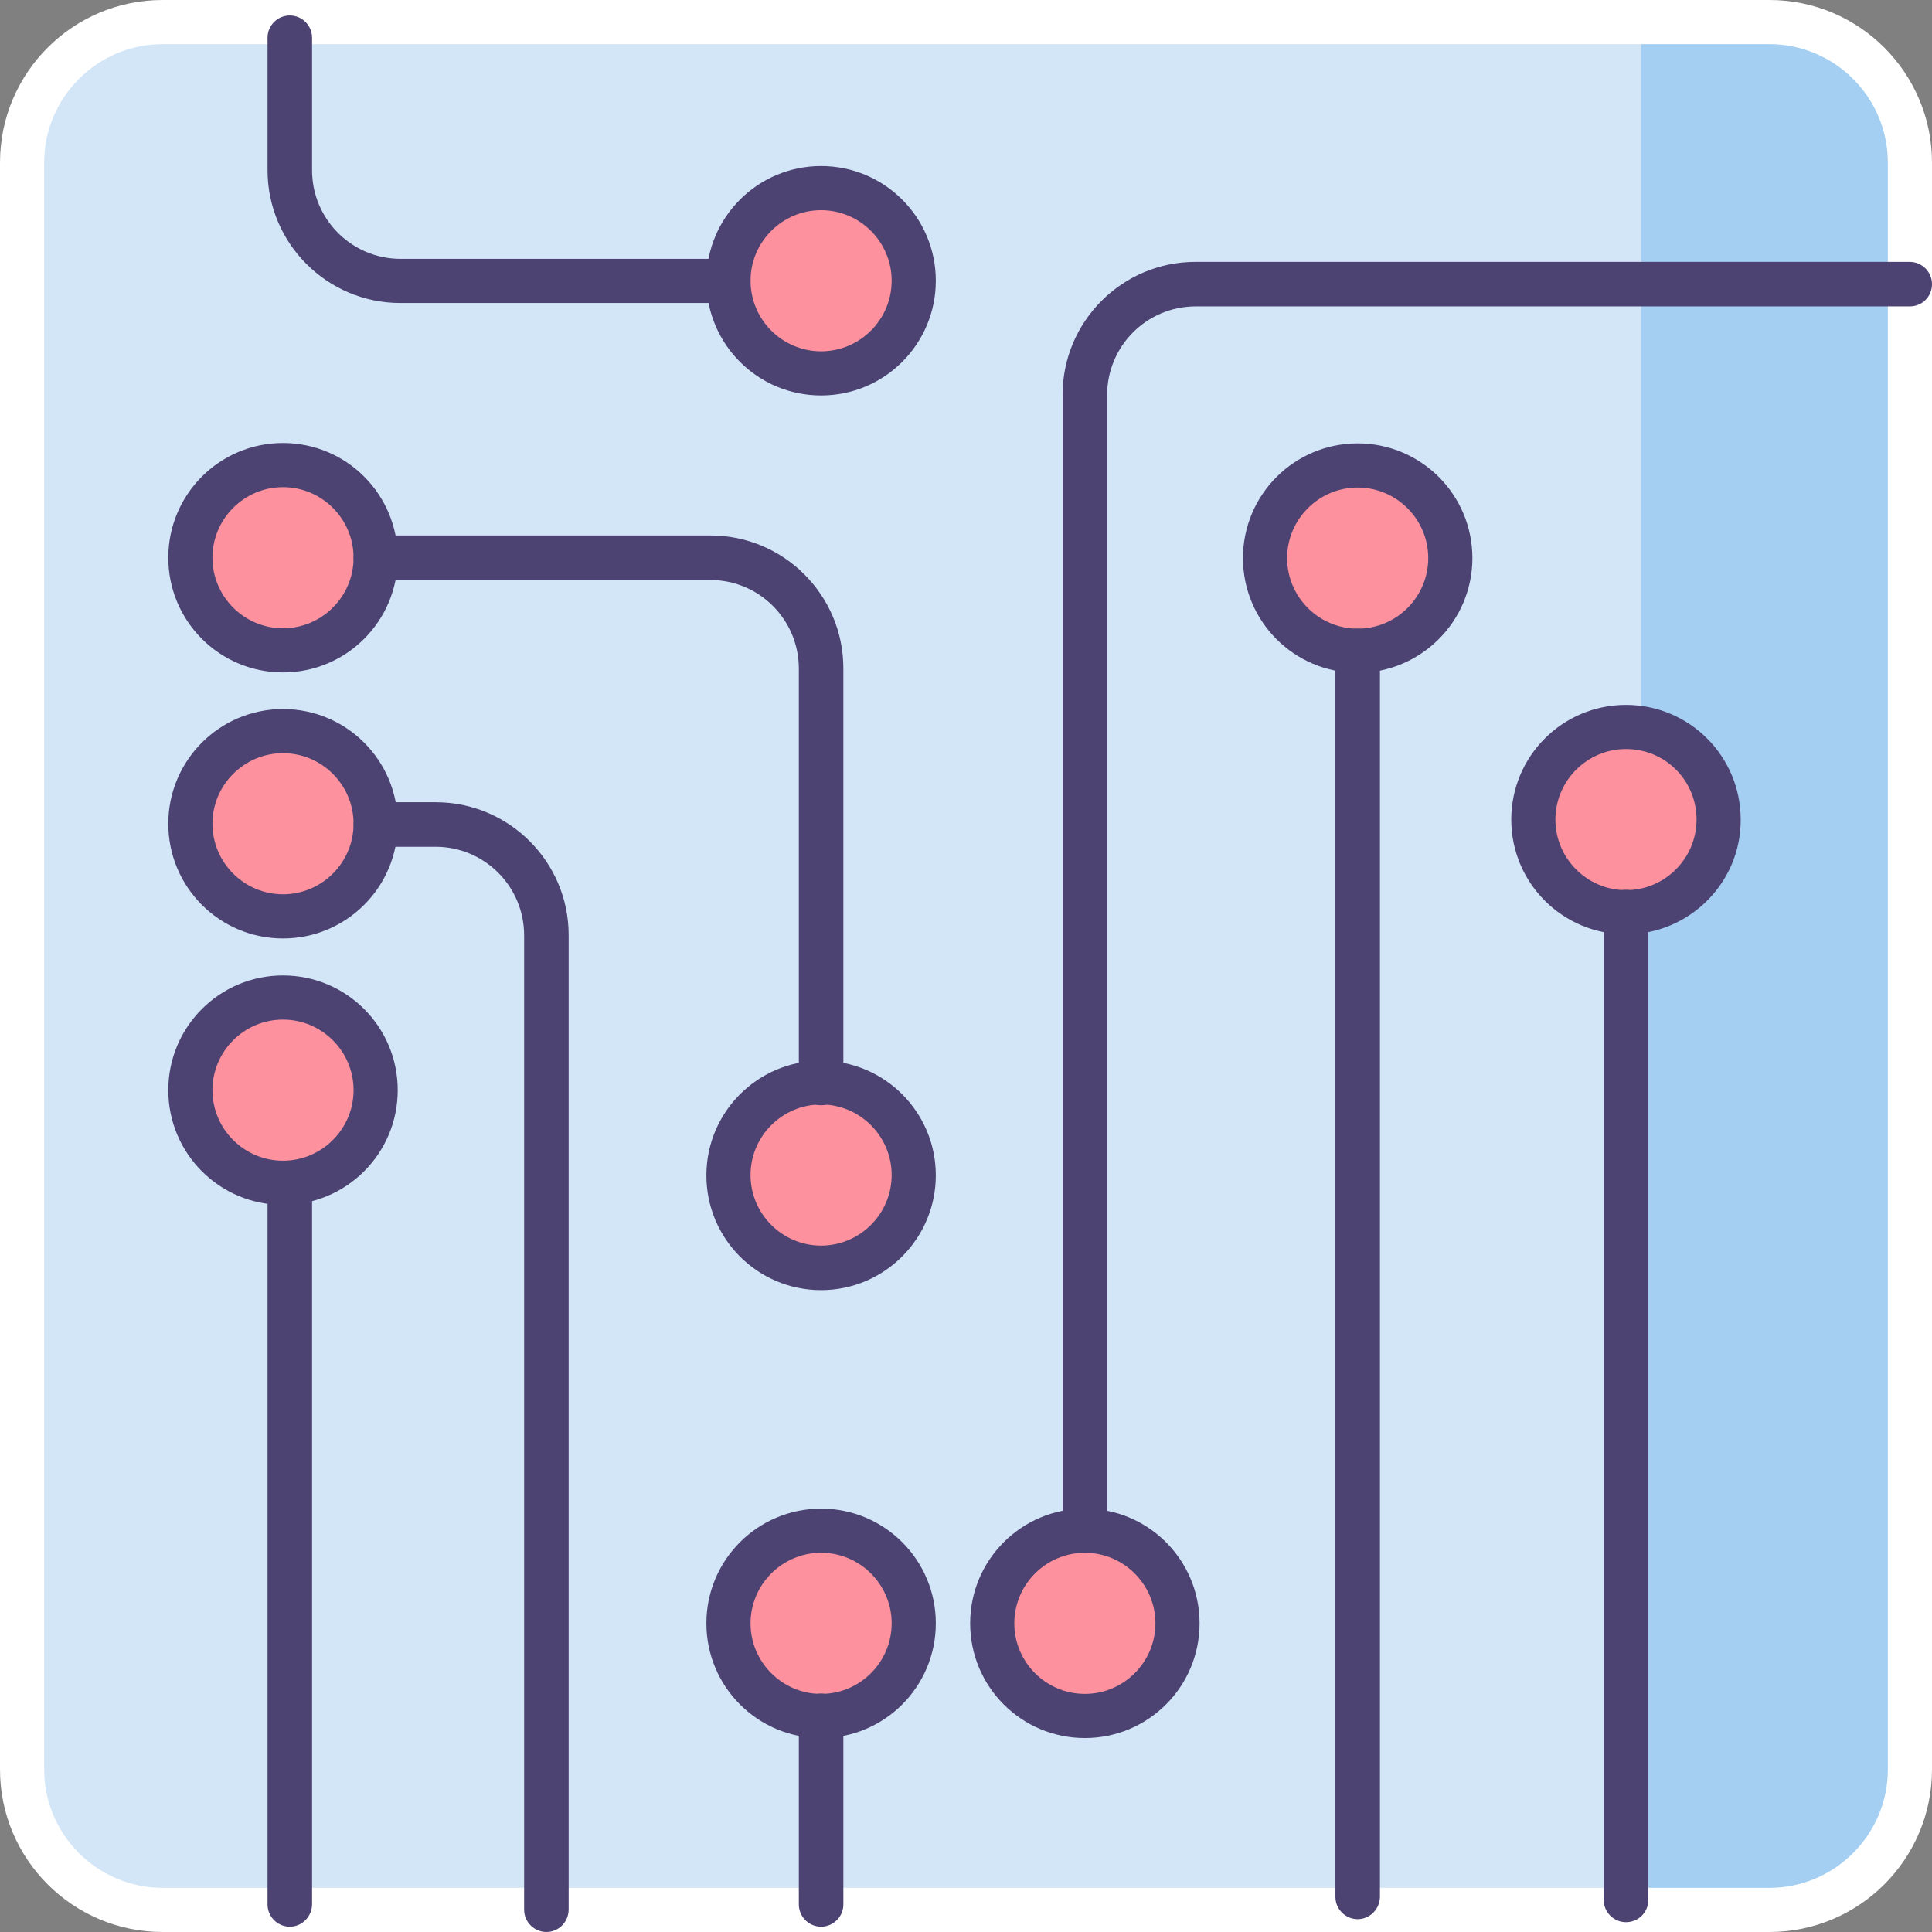
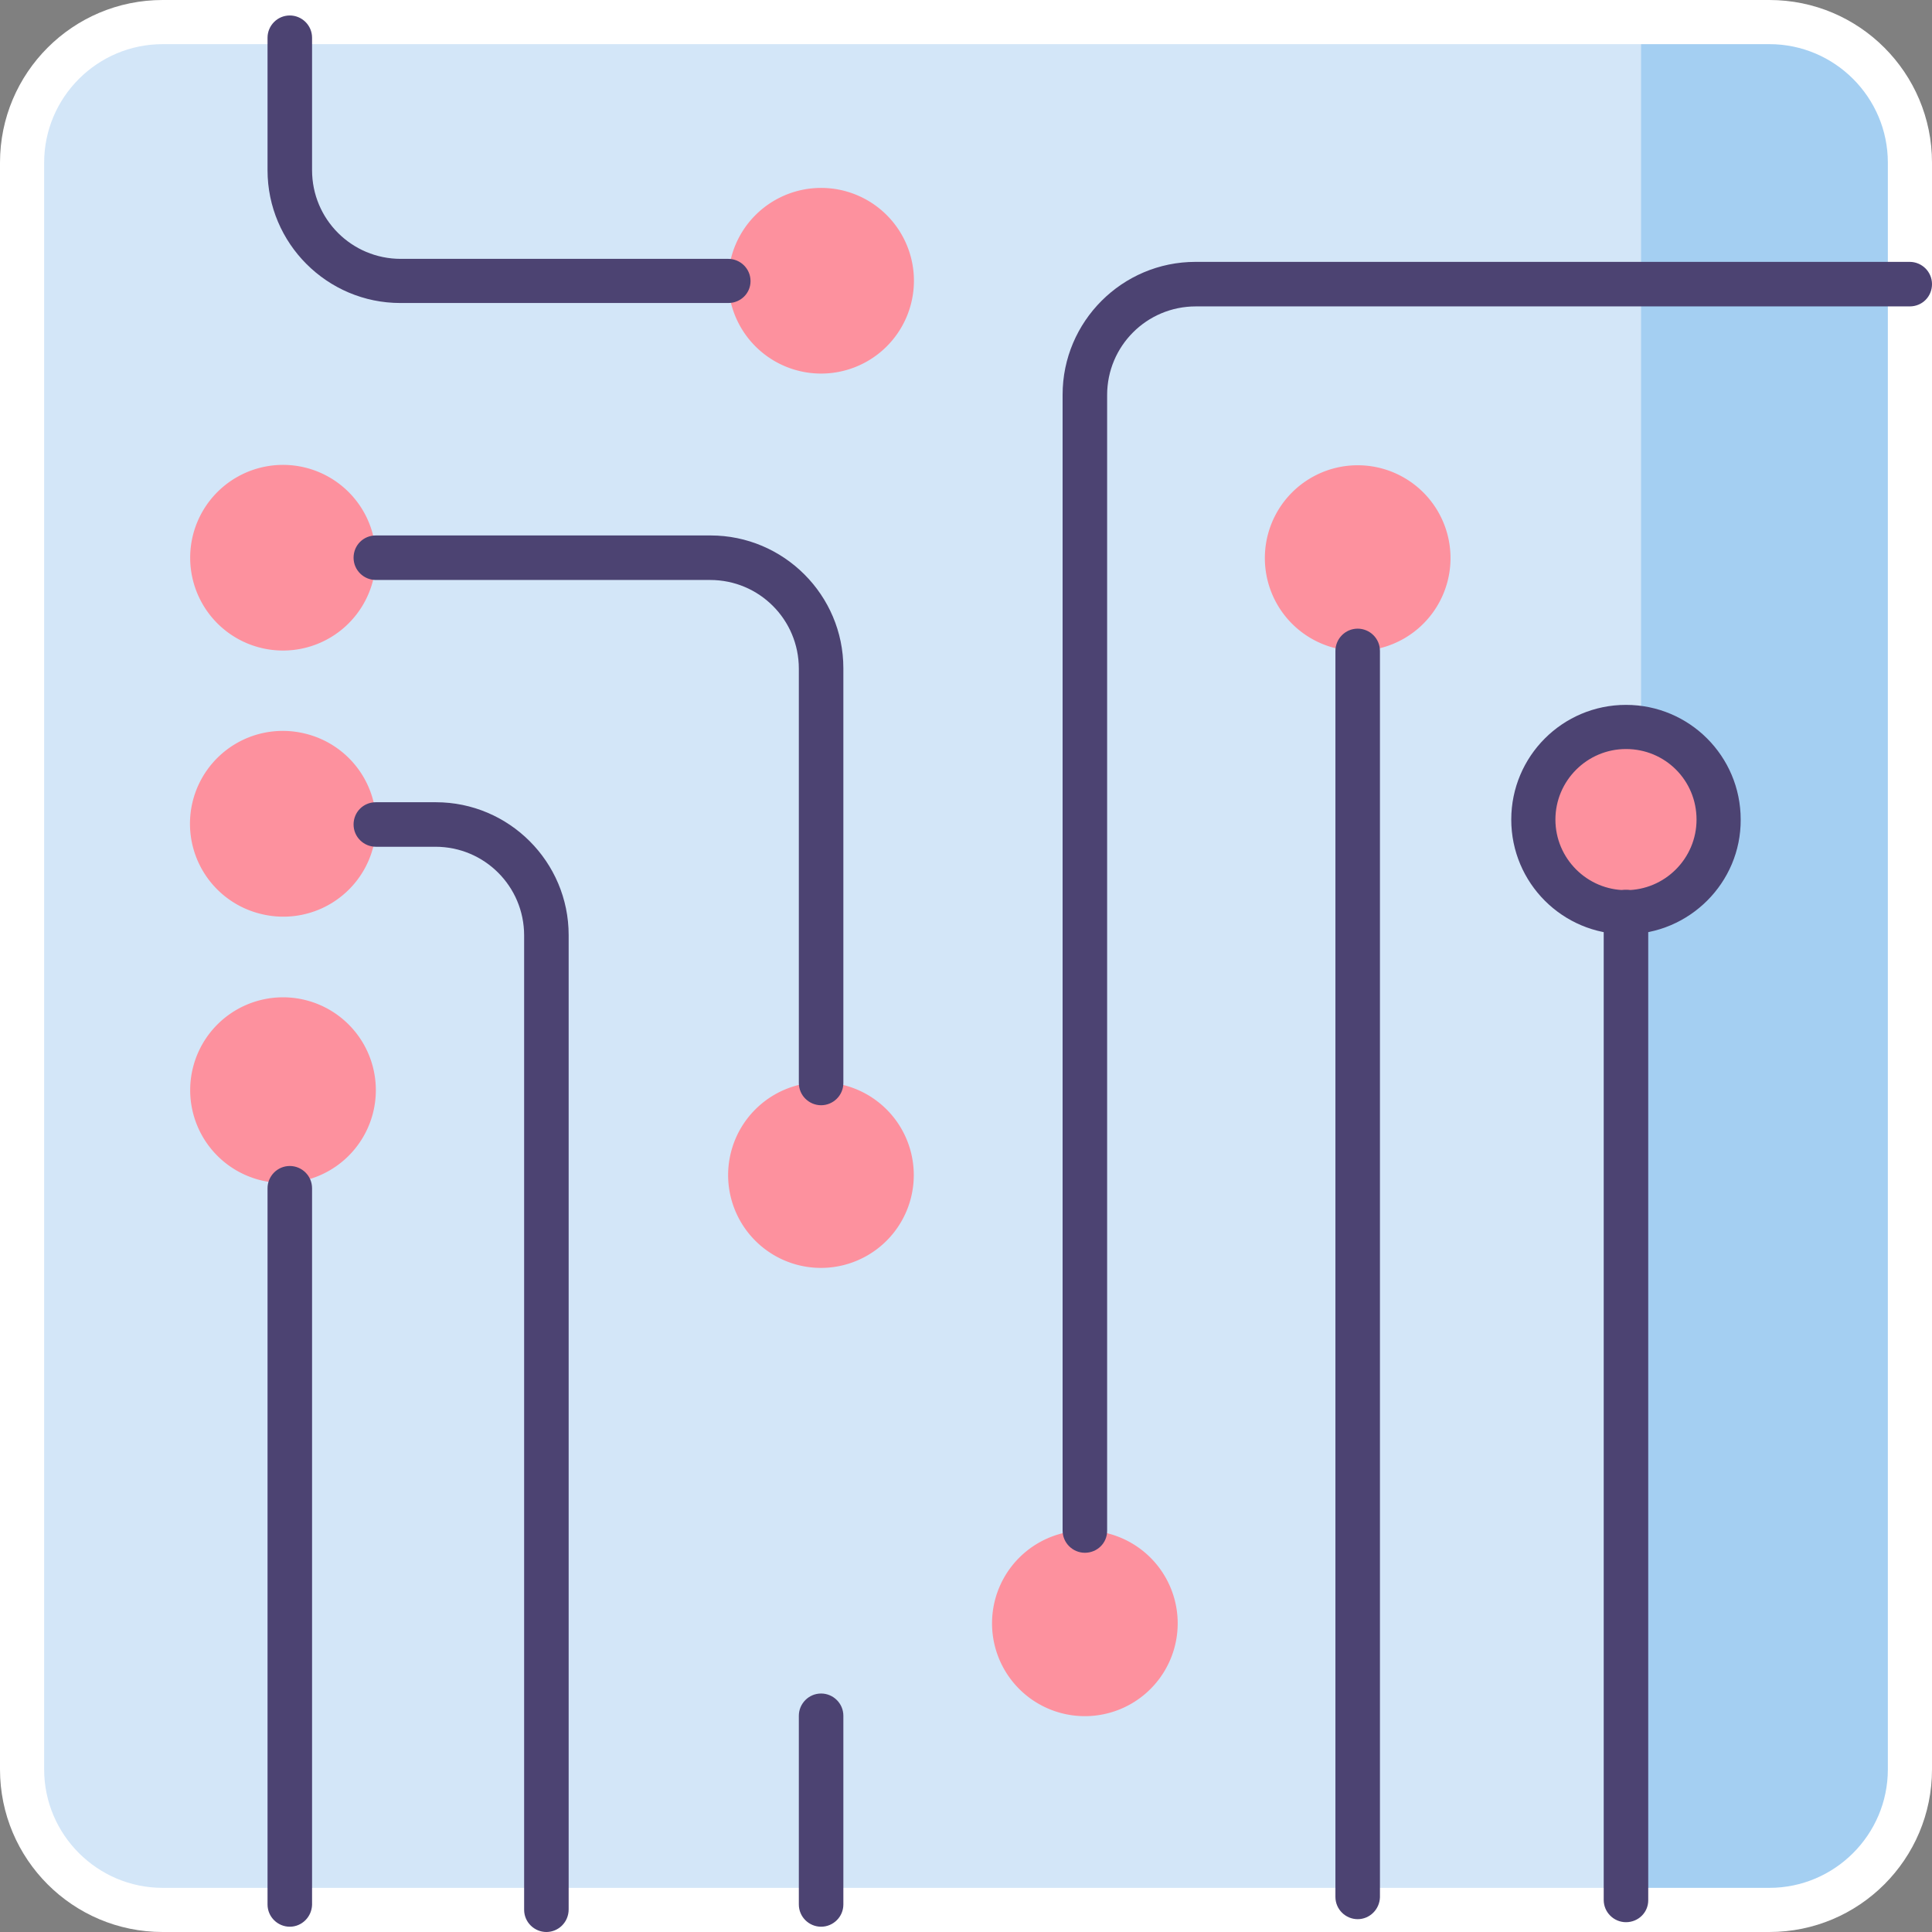
<svg xmlns="http://www.w3.org/2000/svg" class="icon" style="width: 1em;height: 1em;vertical-align: middle;fill: currentColor;overflow: hidden;" viewBox="0 0 1024 1024" version="1.1" p-id="765">
  <rect x="0" y="0" width="1024" height="1024" fill="#808080" stroke="none" />
  <path d="M512 512m-414 0a414 414 0 1 0 828 0 414 414 0 1 0-828 0Z" fill="#F0C48A" p-id="766" />
  <path d="M937.8 1012.2H86.2c-41.2 0-74.4-33.4-74.4-74.4V86.2c0-41.2 33.4-74.4 74.4-74.4h851.6c41.2 0 74.4 33.4 74.4 74.4v851.6c0 41.2-33.2 74.4-74.4 74.4z" fill="#D3E6F8" p-id="767" />
  <path d="M935 1012.2h-65.2V11.8h65.2c42.8 0 77.4 34.6 77.4 77.4v845.8c-0.2 42.6-34.8 77.2-77.4 77.2z" fill="#A4CFF2" p-id="768" />
  <path d="M115.215 612.589a49.2 49.2 0 1 0 69.578-69.581 49.2 49.2 0 1 0-69.578 69.581Z" fill="#FD919E" p-id="769" />
  <path d="M138.728 484.507a49.2 49.2 0 1 0 22.613-95.766 49.2 49.2 0 1 0-22.613 95.766Z" fill="#FD919E" p-id="770" />
  <path d="M150 295.6m-49.2 0a49.2 49.2 0 1 0 98.4 0 49.2 49.2 0 1 0-98.4 0Z" fill="#FD919E" p-id="771" />
  <path d="M435.2 148.8m-49.2 0a49.2 49.2 0 1 0 98.4 0 49.2 49.2 0 1 0-98.4 0Z" fill="#FD919E" p-id="772" />
  <path d="M400.334 657.605a49.2 49.2 0 1 0 69.578-69.581 49.2 49.2 0 1 0-69.578 69.581Z" fill="#FD919E" p-id="773" />
-   <path d="M435.2 860.4m-49.2 0a49.2 49.2 0 1 0 98.4 0 49.2 49.2 0 1 0-98.4 0Z" fill="#FD919E" p-id="774" />
  <path d="M575 860.4m-49.2 0a49.2 49.2 0 1 0 98.4 0 49.2 49.2 0 1 0-98.4 0Z" fill="#FD919E" p-id="775" />
  <path d="M719.6 295.8m-49.2 0a49.2 49.2 0 1 0 98.4 0 49.2 49.2 0 1 0-98.4 0Z" fill="#FD919E" p-id="776" />
  <path d="M850.52 482.325a49.2 49.2 0 1 0 22.613-95.766 49.2 49.2 0 1 0-22.613 95.766Z" fill="#FD919E" p-id="777" />
  <path d="M937.8 1024H86.2C38.6 1024 0 985.4 0 937.8V86.2C0 38.6 38.6 0 86.2 0h851.6C985.4 0 1024 38.6 1024 86.2v851.6c0 47.6-38.6 86.2-86.2 86.2zM86.2 23.4c-34.6 0-62.8 28.2-62.8 62.8v851.6c0 34.6 28.2 62.8 62.8 62.8h851.6c34.6 0 62.8-28.2 62.8-62.8V86.2c0-34.6-28.2-62.8-62.8-62.8H86.2z" fill="#ffffff" p-id="778" />
  <path d="M153.6 1021.2c-6.4 0-11.8-5.2-11.8-11.8V629.8c0-6.4 5.2-11.8 11.8-11.8 6.4 0 11.8 5.2 11.8 11.8v379.8c-0.2 6.4-5.4 11.6-11.8 11.6z" fill="#4C4372" p-id="779" />
-   <path d="M150 638.6c-33.6 0-60.8-27.2-60.8-60.8 0-33.6 27.2-60.8 60.8-60.8 33.6 0 60.8 27.2 60.8 60.8 0 33.6-27.2 60.8-60.8 60.8z m0-98.2c-20.6 0-37.4 16.8-37.4 37.4 0 20.6 16.8 37.4 37.4 37.4 20.6 0 37.4-16.8 37.4-37.4 0-20.6-16.8-37.4-37.4-37.4zM150 497.4c-33.6 0-60.8-27.2-60.8-60.8 0-33.6 27.2-60.8 60.8-60.8 33.6 0 60.8 27.2 60.8 60.8 0 33.6-27.2 60.8-60.8 60.8z m0-98.2c-20.6 0-37.4 16.8-37.4 37.4 0 20.6 16.8 37.4 37.4 37.4 20.6 0 37.4-16.8 37.4-37.4 0-20.6-16.8-37.4-37.4-37.4zM150 356.4c-33.6 0-60.8-27.2-60.8-60.8 0-33.6 27.2-60.8 60.8-60.8 33.6 0 60.8 27.2 60.8 60.8 0 33.6-27.2 60.8-60.8 60.8z m0-98.2c-20.6 0-37.4 16.8-37.4 37.4s16.8 37.4 37.4 37.4c20.6 0 37.4-16.8 37.4-37.4s-16.8-37.4-37.4-37.4zM435.2 209.6c-33.6 0-60.8-27.2-60.8-60.8 0-33.6 27.2-60.8 60.8-60.8 33.6 0 60.8 27.2 60.8 60.8 0 33.6-27.2 60.8-60.8 60.8z m0-98.2c-20.6 0-37.4 16.8-37.4 37.4 0 20.6 16.8 37.4 37.4 37.4 20.6 0 37.4-16.8 37.4-37.4 0-20.6-16.8-37.4-37.4-37.4zM435.2 683.8c-33.6 0-60.8-27.2-60.8-60.8 0-33.6 27.2-60.8 60.8-60.8 33.6 0 60.8 27.2 60.8 60.8 0 33.4-27.2 60.8-60.8 60.8z m0-98.4c-20.6 0-37.4 16.8-37.4 37.4 0 20.6 16.8 37.4 37.4 37.4 20.6 0 37.4-16.8 37.4-37.4 0-20.6-16.8-37.4-37.4-37.4zM435.2 921.2c-33.6 0-60.8-27.2-60.8-60.8 0-33.6 27.2-60.8 60.8-60.8 33.6 0 60.8 27.2 60.8 60.8 0 33.6-27.2 60.8-60.8 60.8z m0-98.2c-20.6 0-37.4 16.8-37.4 37.4 0 20.6 16.8 37.4 37.4 37.4 20.6 0 37.4-16.8 37.4-37.4 0-20.6-16.8-37.4-37.4-37.4zM575 921.2c-33.6 0-60.8-27.2-60.8-60.8 0-33.6 27.2-60.8 60.8-60.8 33.6 0 60.8 27.2 60.8 60.8 0 33.6-27.2 60.8-60.8 60.8z m0-98.2c-20.6 0-37.4 16.8-37.4 37.4 0 20.6 16.8 37.4 37.4 37.4 20.6 0 37.4-16.8 37.4-37.4 0-20.6-16.8-37.4-37.4-37.4zM719.6 356.6c-33.6 0-60.8-27.2-60.8-60.8 0-33.6 27.2-60.8 60.8-60.8 33.6 0 60.8 27.2 60.8 60.8 0 33.6-27.4 60.8-60.8 60.8z m0-98.2c-20.6 0-37.4 16.8-37.4 37.4 0 20.6 16.8 37.4 37.4 37.4s37.4-16.8 37.4-37.4c0-20.6-16.8-37.4-37.4-37.4z" fill="#4C4372" p-id="780" />
  <path d="M289.6 1024c-6.4 0-11.8-5.2-11.8-11.8V495.8c0-26-21-47-47-47H199.2c-6.4 0-11.8-5.2-11.8-11.8s5.2-11.8 11.8-11.8h31.8c38.8 0 70.4 31.6 70.4 70.4V1012c0 6.8-5.4 12-11.8 12zM435.2 585.8c-6.4 0-11.8-5.2-11.8-11.8V354.4c0-26-21-47-47-47H199.2c-6.4 0-11.8-5.2-11.8-11.8s5.2-11.8 11.8-11.8h177.4c38.8 0 70.4 31.6 70.4 70.4V574c0 6.6-5.4 11.8-11.8 11.8zM575 823c-6.4 0-11.8-5.2-11.8-11.8v-602c0-38.8 31.6-70.4 70.4-70.4h378.6c6.4 0 11.8 5.2 11.8 11.8s-5.2 11.8-11.8 11.8H633.8c-26 0-47 21-47 47v602c0 6.4-5.2 11.6-11.8 11.6z" fill="#4C4372" p-id="781" />
  <path d="M719.6 1017.2c-6.4 0-11.8-5.2-11.8-11.8V345c0-6.4 5.2-11.8 11.8-11.8 6.4 0 11.8 5.2 11.8 11.8v660.6c-0.2 6.4-5.4 11.6-11.8 11.6zM861.8 495.2c-33.6 0-60.8-27.2-60.8-60.8 0-33.6 27.2-60.8 60.8-60.8 33.6 0 60.8 27.2 60.8 60.8 0.2 33.4-27.2 60.8-60.8 60.8z m0-98.2c-20.6 0-37.4 16.8-37.4 37.4 0 20.6 16.8 37.4 37.4 37.4 20.6 0 37.4-16.8 37.4-37.4 0-20.8-16.6-37.4-37.4-37.4z" fill="#4C4372" p-id="782" />
  <path d="M861.8 1018.8c-6.4 0-11.8-5.2-11.8-11.8V483.4c0-6.4 5.2-11.8 11.8-11.8 6.4 0 11.8 5.2 11.8 11.8v523.8c0 6.4-5.2 11.6-11.8 11.6zM386 160.6h-173.8c-38.8 0-70.4-31.6-70.4-70.4V20c0-6.4 5.2-11.8 11.8-11.8 6.4 0 11.8 5.2 11.8 11.8v70.2c0 26 21 47 47 47H386c6.4 0 11.8 5.2 11.8 11.8 0 6.4-5.2 11.6-11.8 11.6zM435.2 1021.2c-6.4 0-11.8-5.2-11.8-11.8v-100c0-6.4 5.2-11.8 11.8-11.8 6.4 0 11.8 5.2 11.8 11.8v100c0 6.6-5.4 11.8-11.8 11.8z" fill="#4C4372" p-id="783" />
</svg>